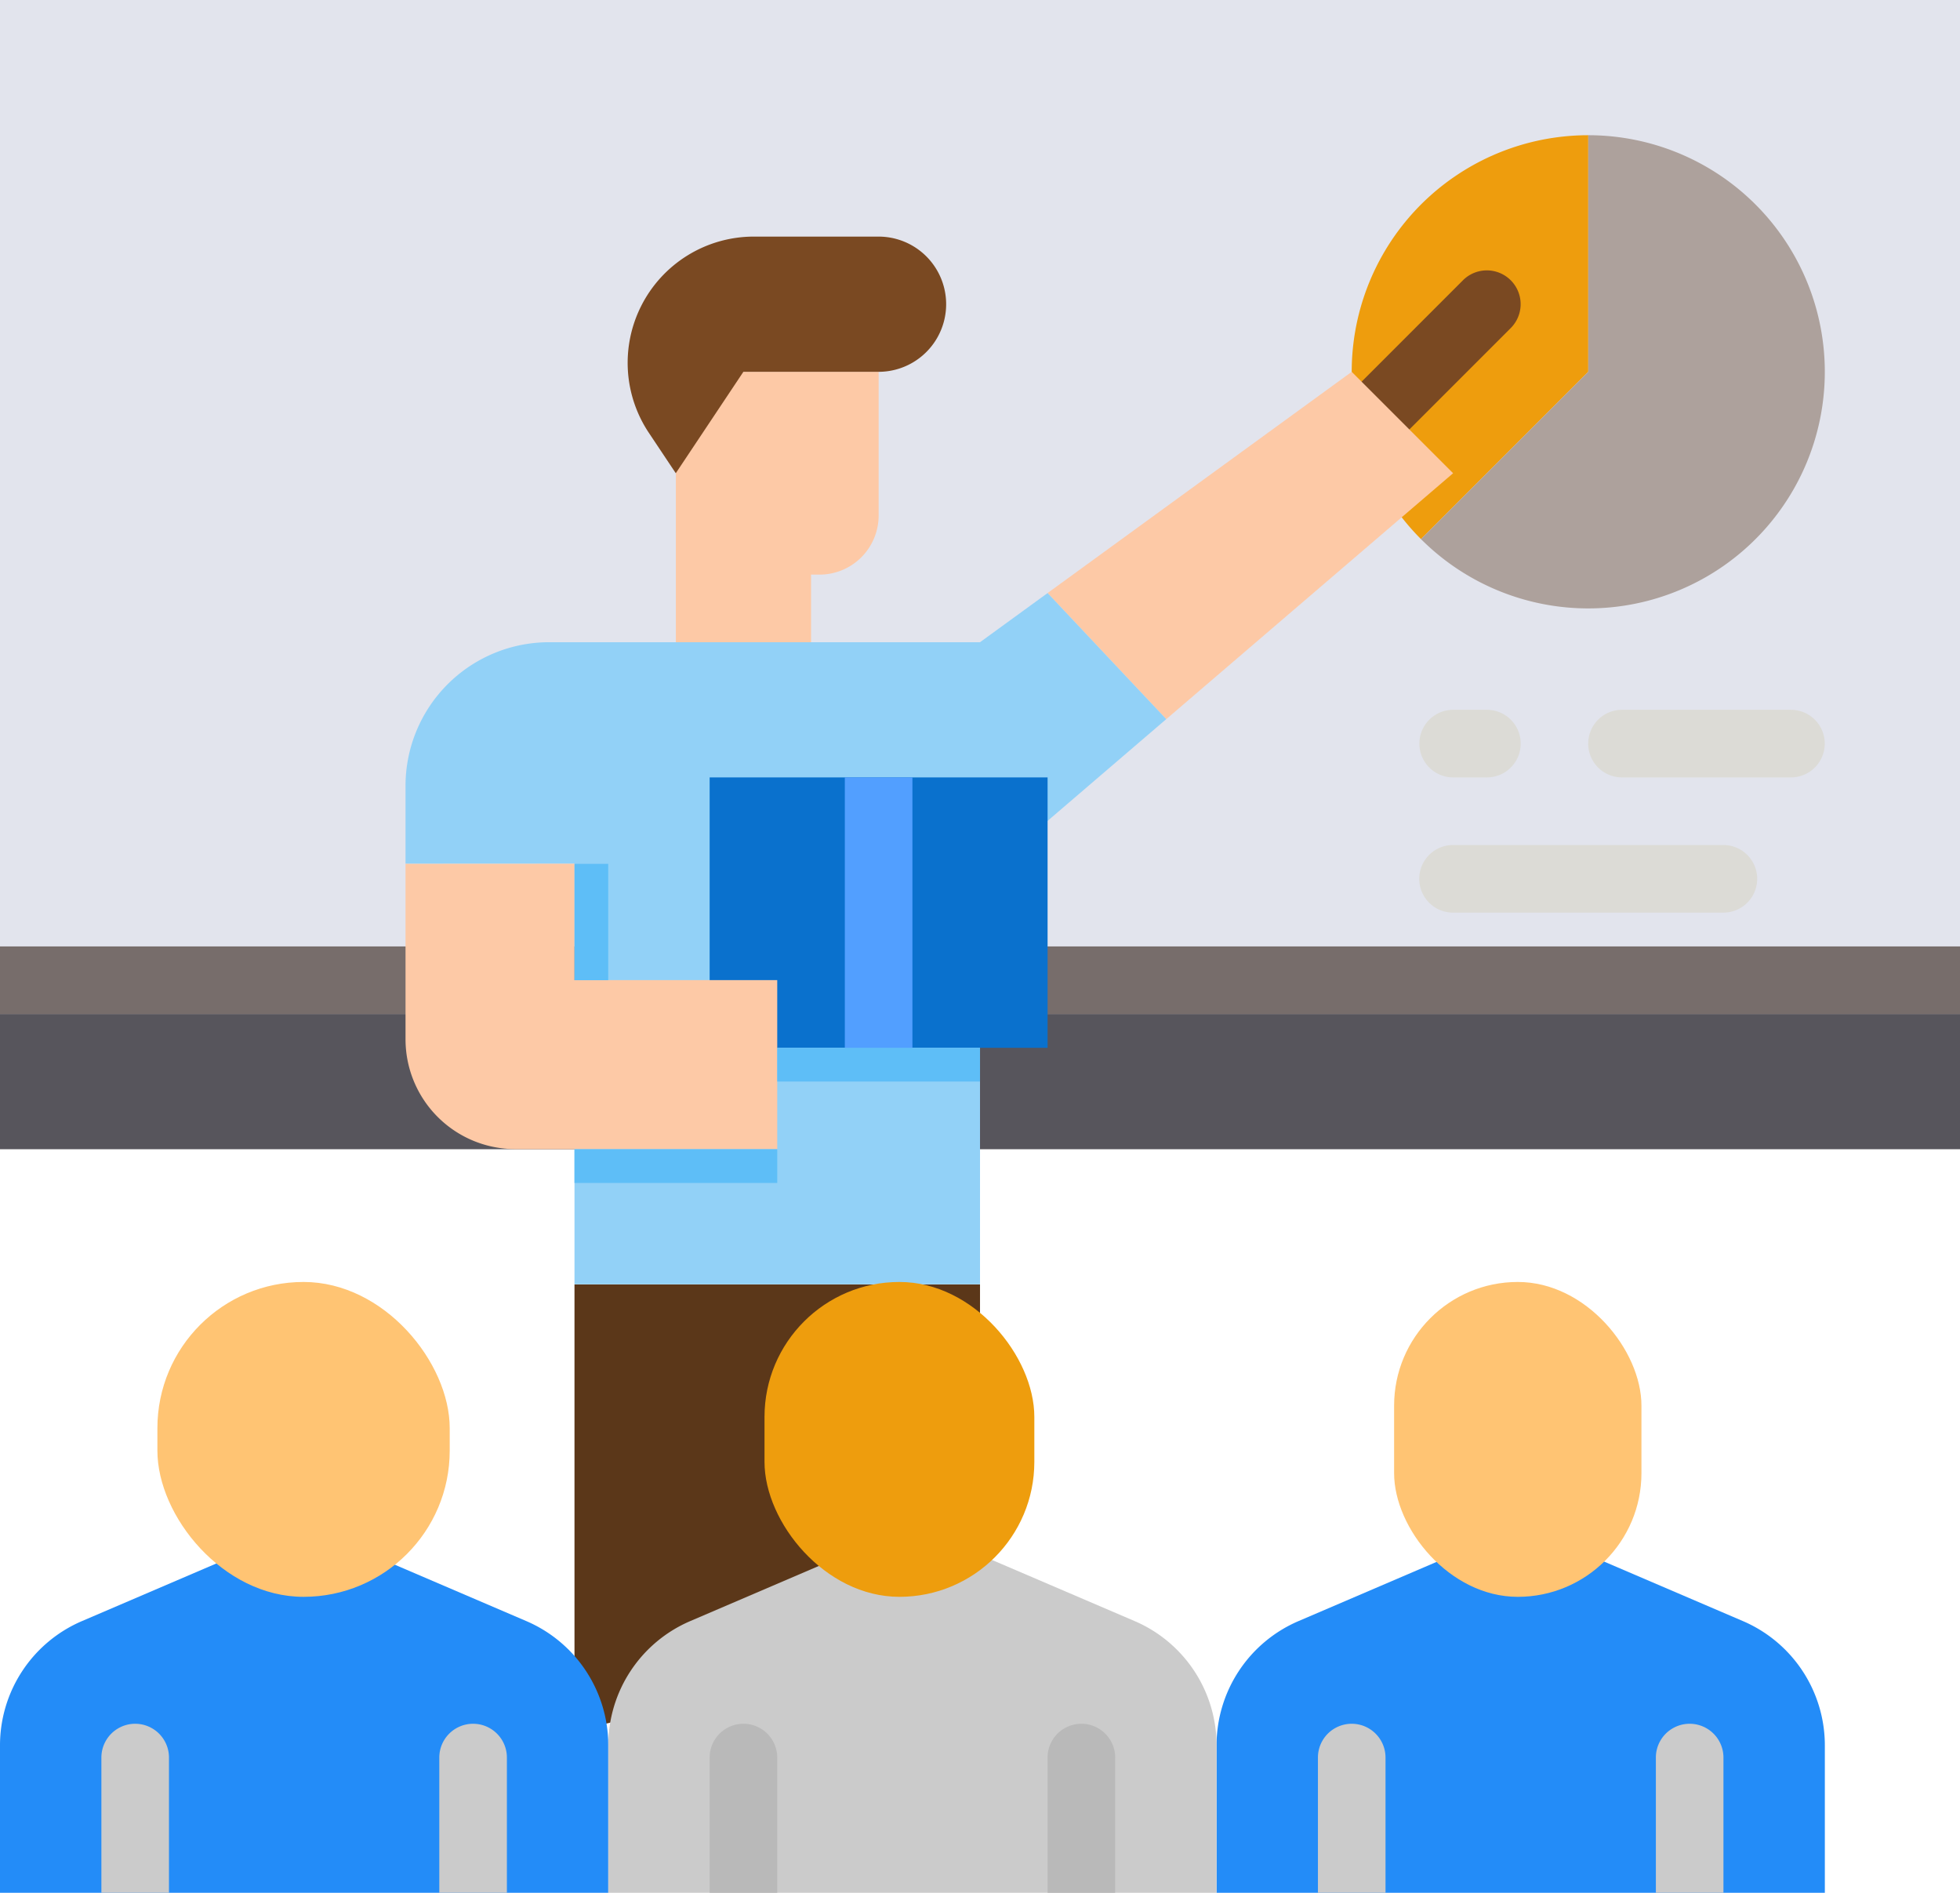
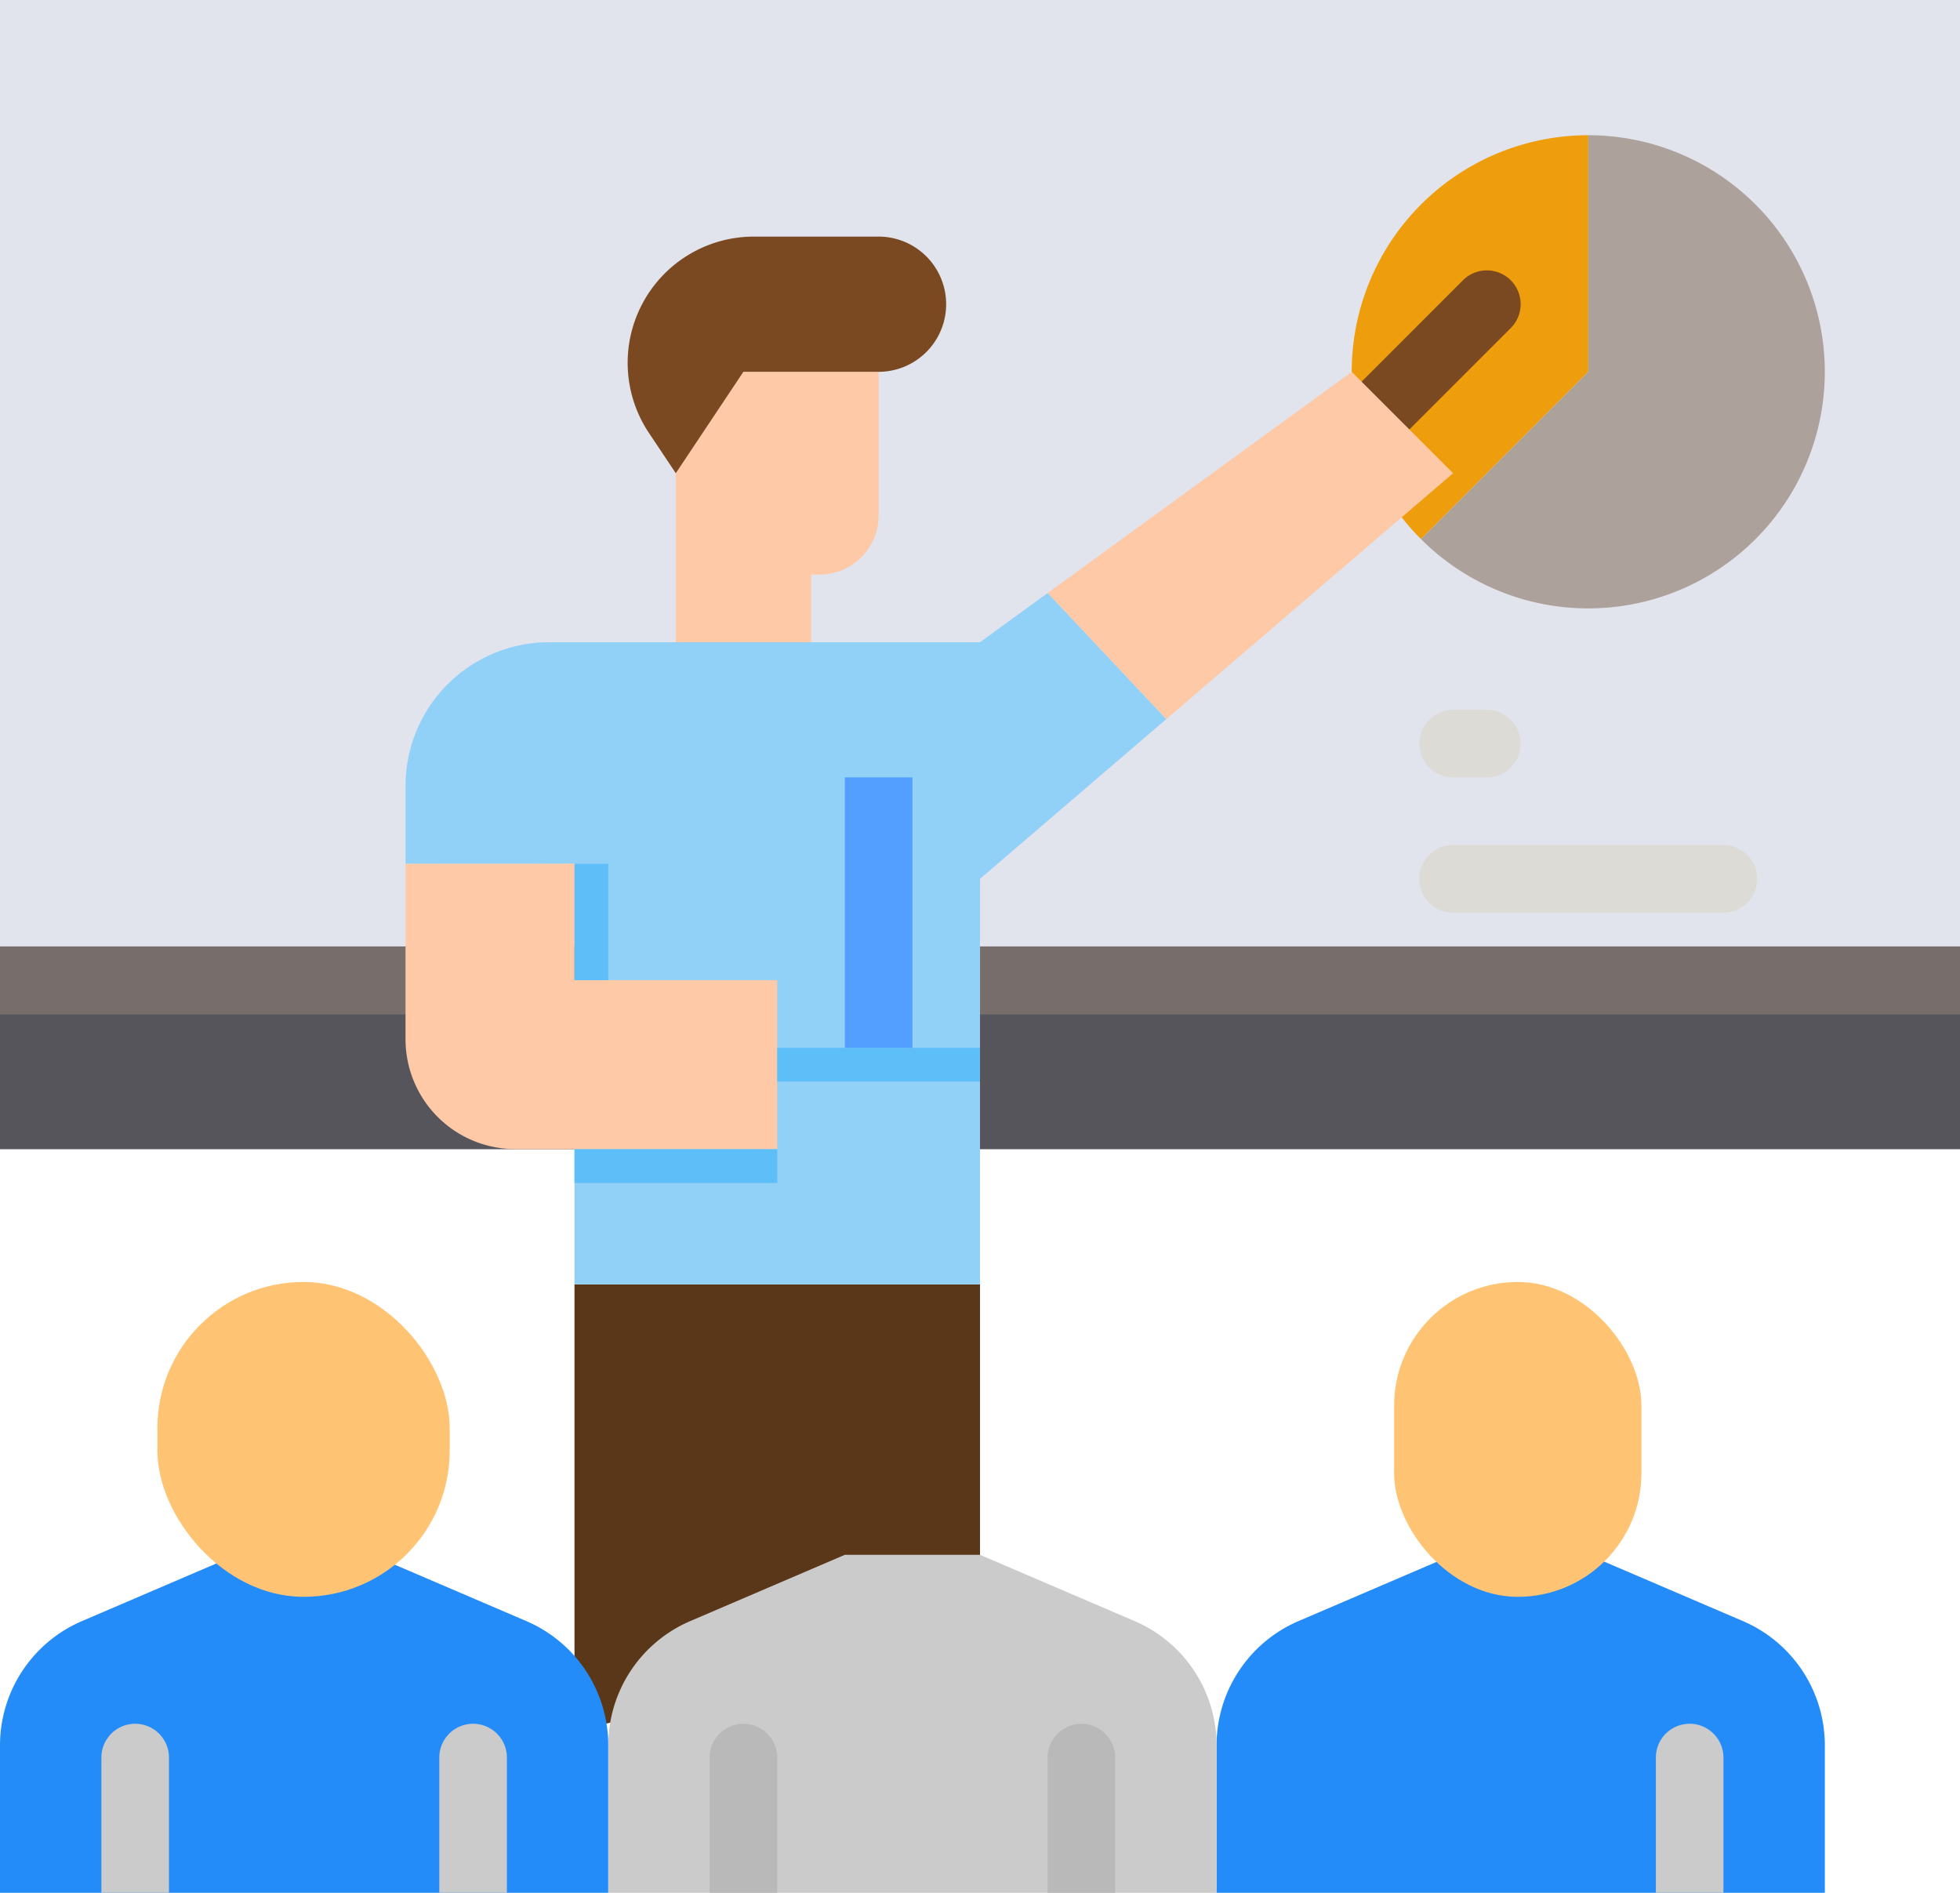
<svg xmlns="http://www.w3.org/2000/svg" width="87.167" height="84.161" viewBox="0 0 87.167 84.161">
  <g id="classroom" transform="translate(-24 -40)">
    <path id="Path_85" data-name="Path 85" d="M160,363.855V344h18.035v15.655Z" transform="translate(-110.451 -246.891)" fill="#5b3719" />
    <path id="Path_86" data-name="Path 86" d="M24,40h87.167V85.086H24Z" fill="#e2e4ed" />
    <path id="Path_87" data-name="Path 87" d="M354.515,72a10.52,10.52,0,0,0-7.439,17.959l7.439-7.439Z" transform="translate(-259.88 -25.988)" fill="#ee9d0d" />
    <path id="Path_88" data-name="Path 88" d="M24,280h87.167v6.012H24Z" transform="translate(0 -194.914)" fill="#57555c" />
    <path id="Path_89" data-name="Path 89" d="M24,264h87.167v3.006H24Z" transform="translate(0 -181.919)" fill="#776d6b" />
    <path id="Path_90" data-name="Path 90" d="M184,128v12.023h6.012v-3.006h.376a2.63,2.63,0,0,0,2.63-2.63V128Z" transform="translate(-129.942 -71.468)" fill="#fdc9a6" />
    <path id="Path_91" data-name="Path 91" d="M173.188,99.1A5.609,5.609,0,0,1,178.2,96h5.552a3.006,3.006,0,1,1,0,6.012h-6.012l-3.006,4.509-1.2-1.8A5.609,5.609,0,0,1,173.188,99.1Z" transform="translate(-120.68 -45.48)" fill="#7a4922" />
    <path id="Path_92" data-name="Path 92" d="M345.5,111.514a1.5,1.5,0,0,1-1.063-2.566l4.509-4.509a1.5,1.5,0,1,1,2.125,2.125l-4.509,4.509A1.5,1.5,0,0,1,345.5,111.514Z" transform="translate(-259.884 -51.977)" fill="#7a4922" />
    <path id="Path_93" data-name="Path 93" d="M34.52,408l-6.876,2.947A6.011,6.011,0,0,0,24,416.472v6.556H51.052v-6.556a6.011,6.011,0,0,0-3.644-5.525L40.532,408Z" transform="translate(0 -298.868)" fill="#238cf8" />
    <rect id="Rectangle_10" data-name="Rectangle 10" width="13" height="14" rx="6.5" transform="translate(31 97)" fill="#ffc473" />
    <path id="Path_94" data-name="Path 94" d="M322.52,408l-6.876,2.947A6.011,6.011,0,0,0,312,416.472v6.556h27.052v-6.556a6.012,6.012,0,0,0-3.644-5.526L328.532,408Z" transform="translate(-233.896 -298.868)" fill="#238cf8" />
    <rect id="Rectangle_11" data-name="Rectangle 11" width="11" height="14" rx="5.5" transform="translate(86 97)" fill="#ffc473" />
    <path id="Path_95" data-name="Path 95" d="M367.839,72V82.52L360.4,89.959A10.52,10.52,0,1,0,367.839,72Z" transform="translate(-273.204 -25.988)" fill="#ada19c" />
    <g id="Group_79" data-name="Group 79" transform="translate(87.121 71.56)">
      <path id="Path_96" data-name="Path 96" d="M363.006,211.006h-1.5a1.5,1.5,0,1,1,0-3.006h1.5a1.5,1.5,0,1,1,0,3.006Z" transform="translate(-360 -208)" fill="#dcdbd6" />
-       <path id="Path_97" data-name="Path 97" d="M409.017,211.006H401.5a1.5,1.5,0,1,1,0-3.006h7.514a1.5,1.5,0,1,1,0,3.006Z" transform="translate(-392.486 -208)" fill="#dcdbd6" />
      <path id="Path_98" data-name="Path 98" d="M373.526,243.006H361.5a1.5,1.5,0,1,1,0-3.006h12.023a1.5,1.5,0,1,1,0,3.006Z" transform="translate(-360 -233.988)" fill="#dcdbd6" />
    </g>
    <path id="Path_99" data-name="Path 99" d="M272,137.837,285.526,128l4.509,4.509-12.758,10.935Z" transform="translate(-201.411 -71.468)" fill="#fdc9a6" />
    <path id="Path_100" data-name="Path 100" d="M148.555,180.364l-3.006,2.186H126.387A6.387,6.387,0,0,0,120,188.937V192.4h7.514v18.7h18.035V193.07l8.283-7.1Z" transform="translate(-77.965 -113.995)" fill="#92d1f7" />
-     <path id="Path_101" data-name="Path 101" d="M192,224h15.029v12.023H192Z" transform="translate(-136.44 -149.434)" fill="#0a71cd" />
    <path id="Path_102" data-name="Path 102" d="M120,244.458v7.8a4.884,4.884,0,0,0,4.884,4.884h11.647v-7.514h-9.017v-5.174Z" transform="translate(-77.965 -166.049)" fill="#fdc9a6" />
    <path id="Path_103" data-name="Path 103" d="M178.52,408l-6.876,2.947A6.011,6.011,0,0,0,168,416.472v6.556h27.052v-6.556a6.012,6.012,0,0,0-3.644-5.526L184.532,408Z" transform="translate(-116.948 -298.868)" fill="#cbcbcb" />
-     <rect id="Rectangle_12" data-name="Rectangle 12" width="12" height="14" rx="6" transform="translate(58 97)" fill="#ee9d0d" />
    <path id="Path_104" data-name="Path 104" d="M51.006,449.5a1.5,1.5,0,0,0-3.006,0v6.012h3.006Z" transform="translate(-19.491 -331.353)" fill="#cbcbcb" />
    <path id="Path_105" data-name="Path 105" d="M131.006,449.5a1.5,1.5,0,0,0-3.006,0v6.012h3.006Z" transform="translate(-84.463 -331.353)" fill="#cbcbcb" />
-     <path id="Path_106" data-name="Path 106" d="M339.006,449.5a1.5,1.5,0,0,0-3.006,0v6.012h3.006Z" transform="translate(-253.388 -331.353)" fill="#cbcbcb" />
    <path id="Path_107" data-name="Path 107" d="M419.006,449.5a1.5,1.5,0,0,0-3.006,0v6.012h3.006Z" transform="translate(-318.359 -331.353)" fill="#cbcbcb" />
    <path id="Path_108" data-name="Path 108" d="M195.006,449.5a1.5,1.5,0,0,0-3.006,0v6.012h3.006Z" transform="translate(-136.44 -331.353)" fill="#b9b9b9" />
    <path id="Path_109" data-name="Path 109" d="M275.006,449.5a1.5,1.5,0,0,0-3.006,0v6.012h3.006Z" transform="translate(-201.411 -331.353)" fill="#b9b9b9" />
    <path id="Path_110" data-name="Path 110" d="M160,244.458h1.5v5.174H160Z" transform="translate(-110.451 -166.049)" fill="#5ebef7" />
    <path id="Path_111" data-name="Path 111" d="M160,312h9.018v1.5H160Z" transform="translate(-110.451 -220.902)" fill="#5ebef7" />
    <path id="Path_112" data-name="Path 112" d="M208,288h9.018v1.5H208Z" transform="translate(-149.434 -201.411)" fill="#5ebef7" />
    <path id="Path_113" data-name="Path 113" d="M224,224h3.006v12.023H224Z" transform="translate(-162.428 -149.434)" fill="#529fff" />
  </g>
</svg>